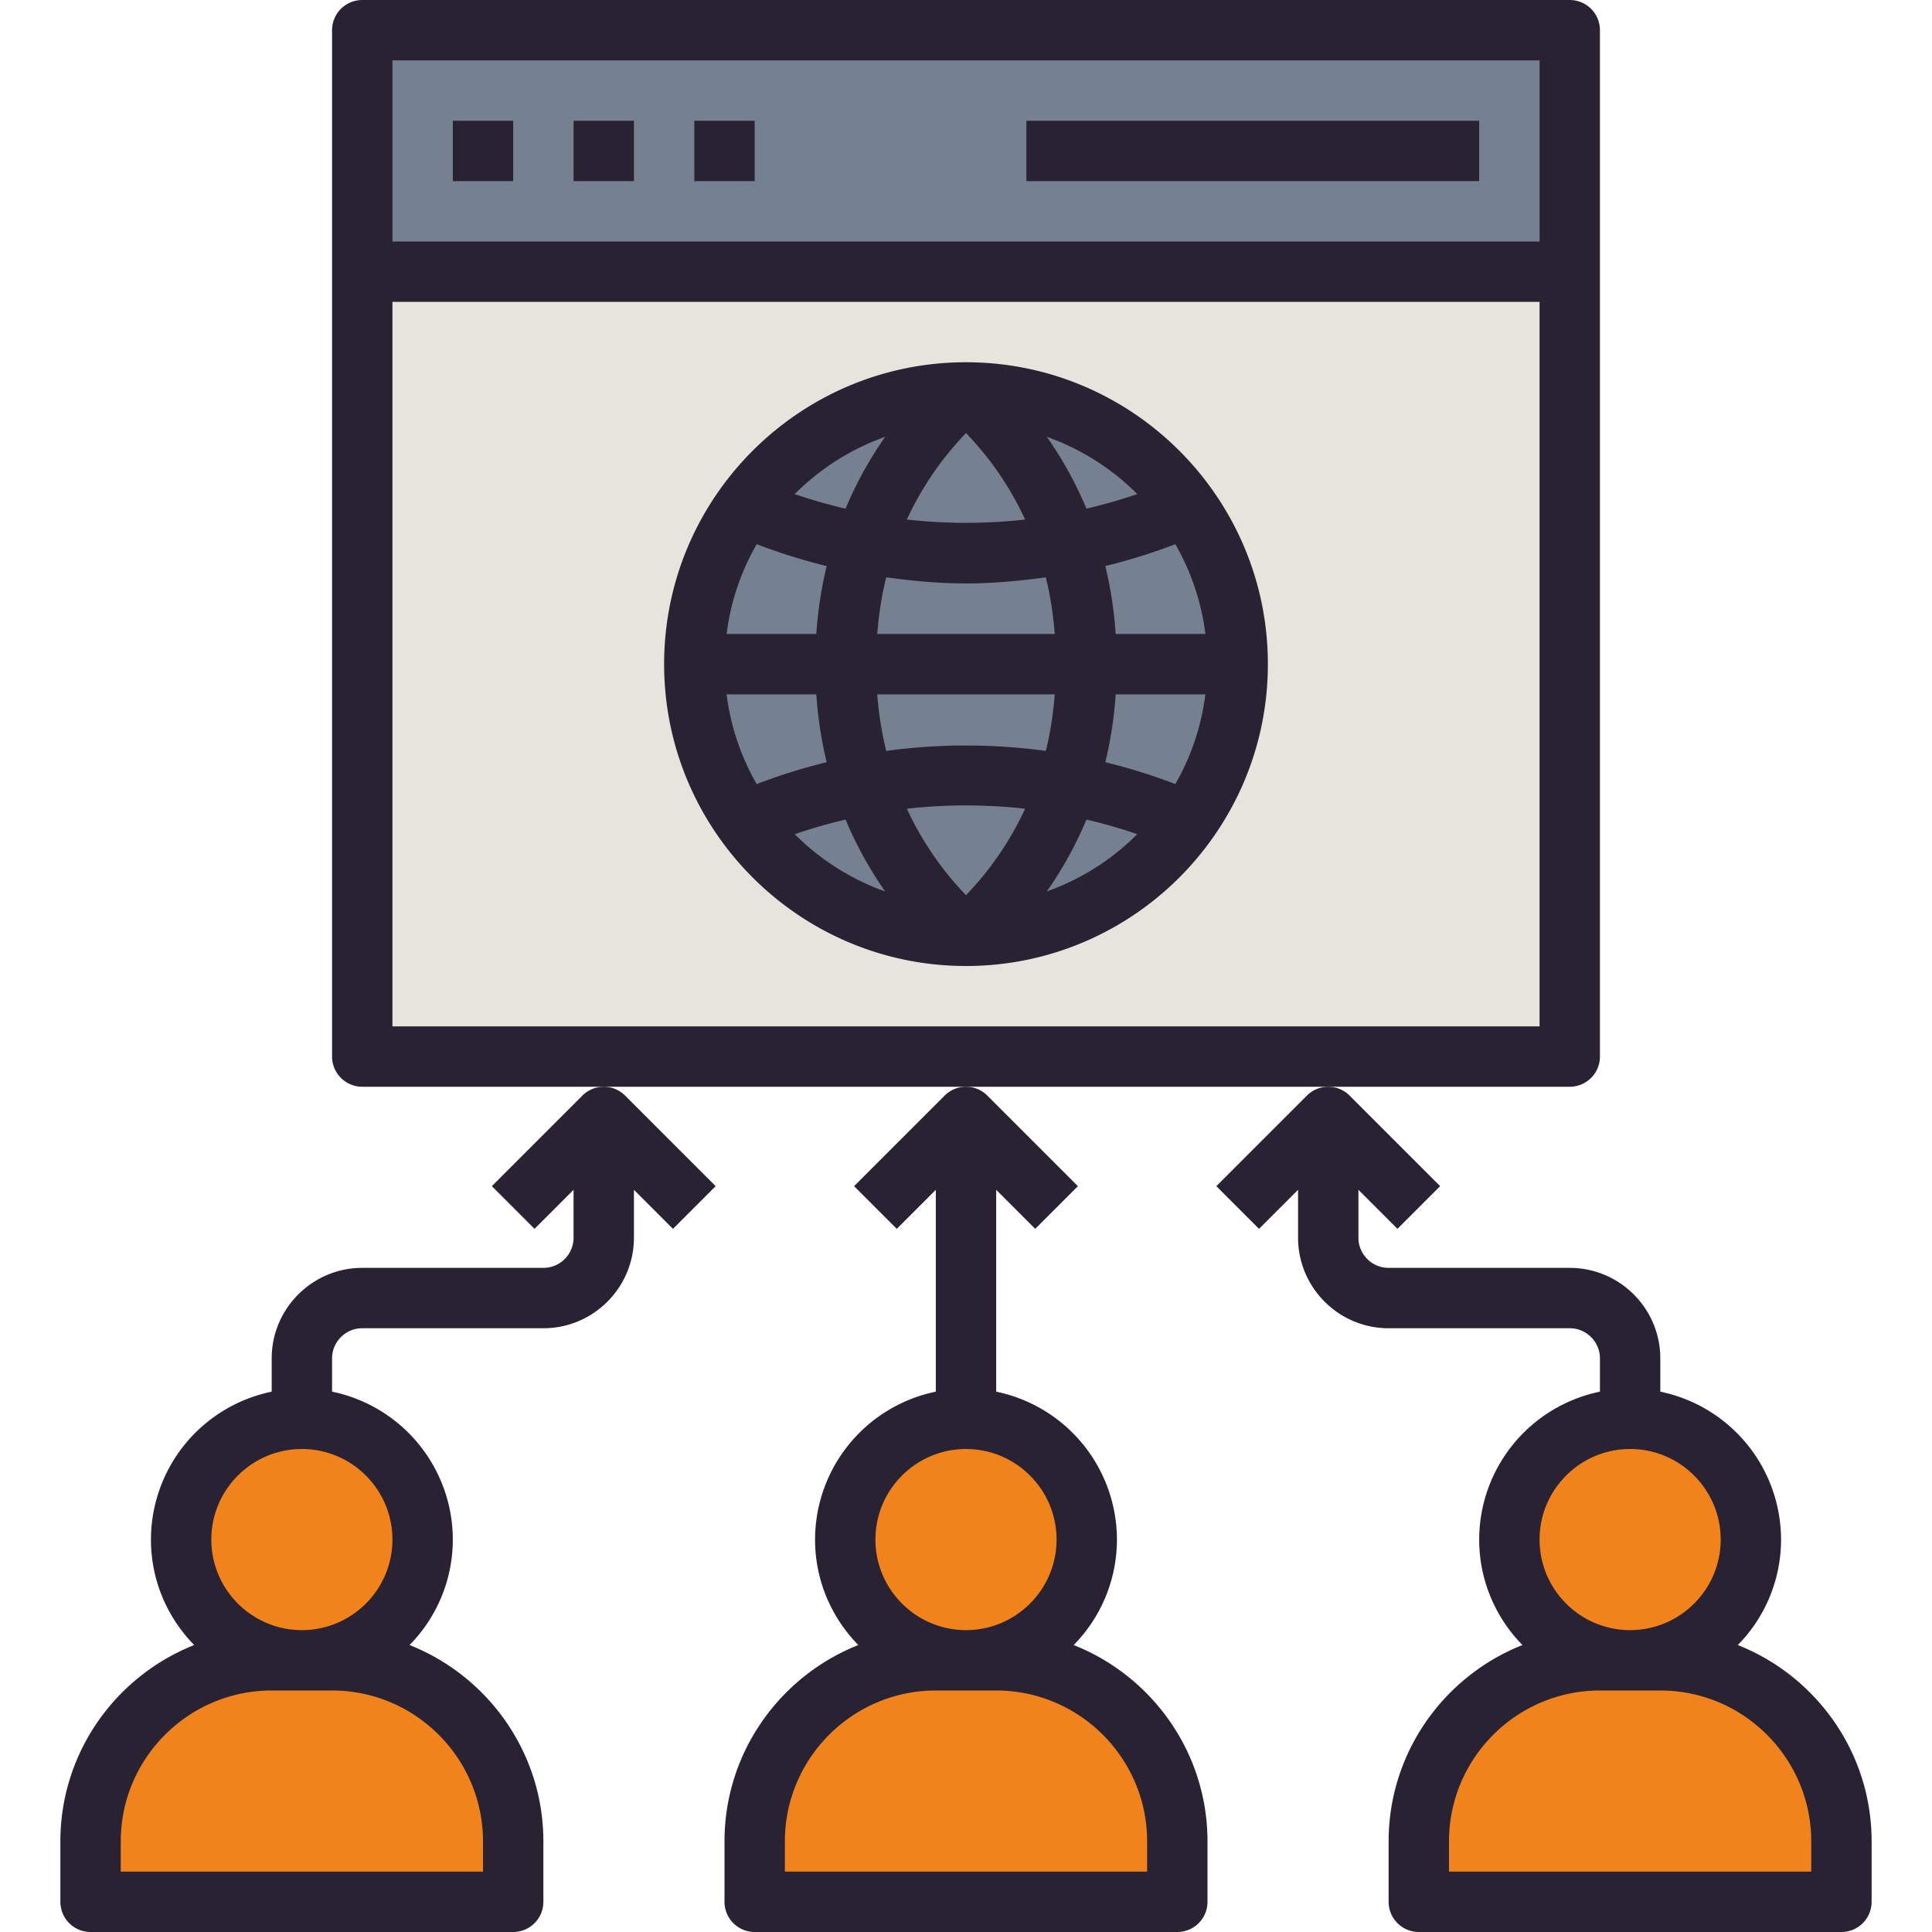
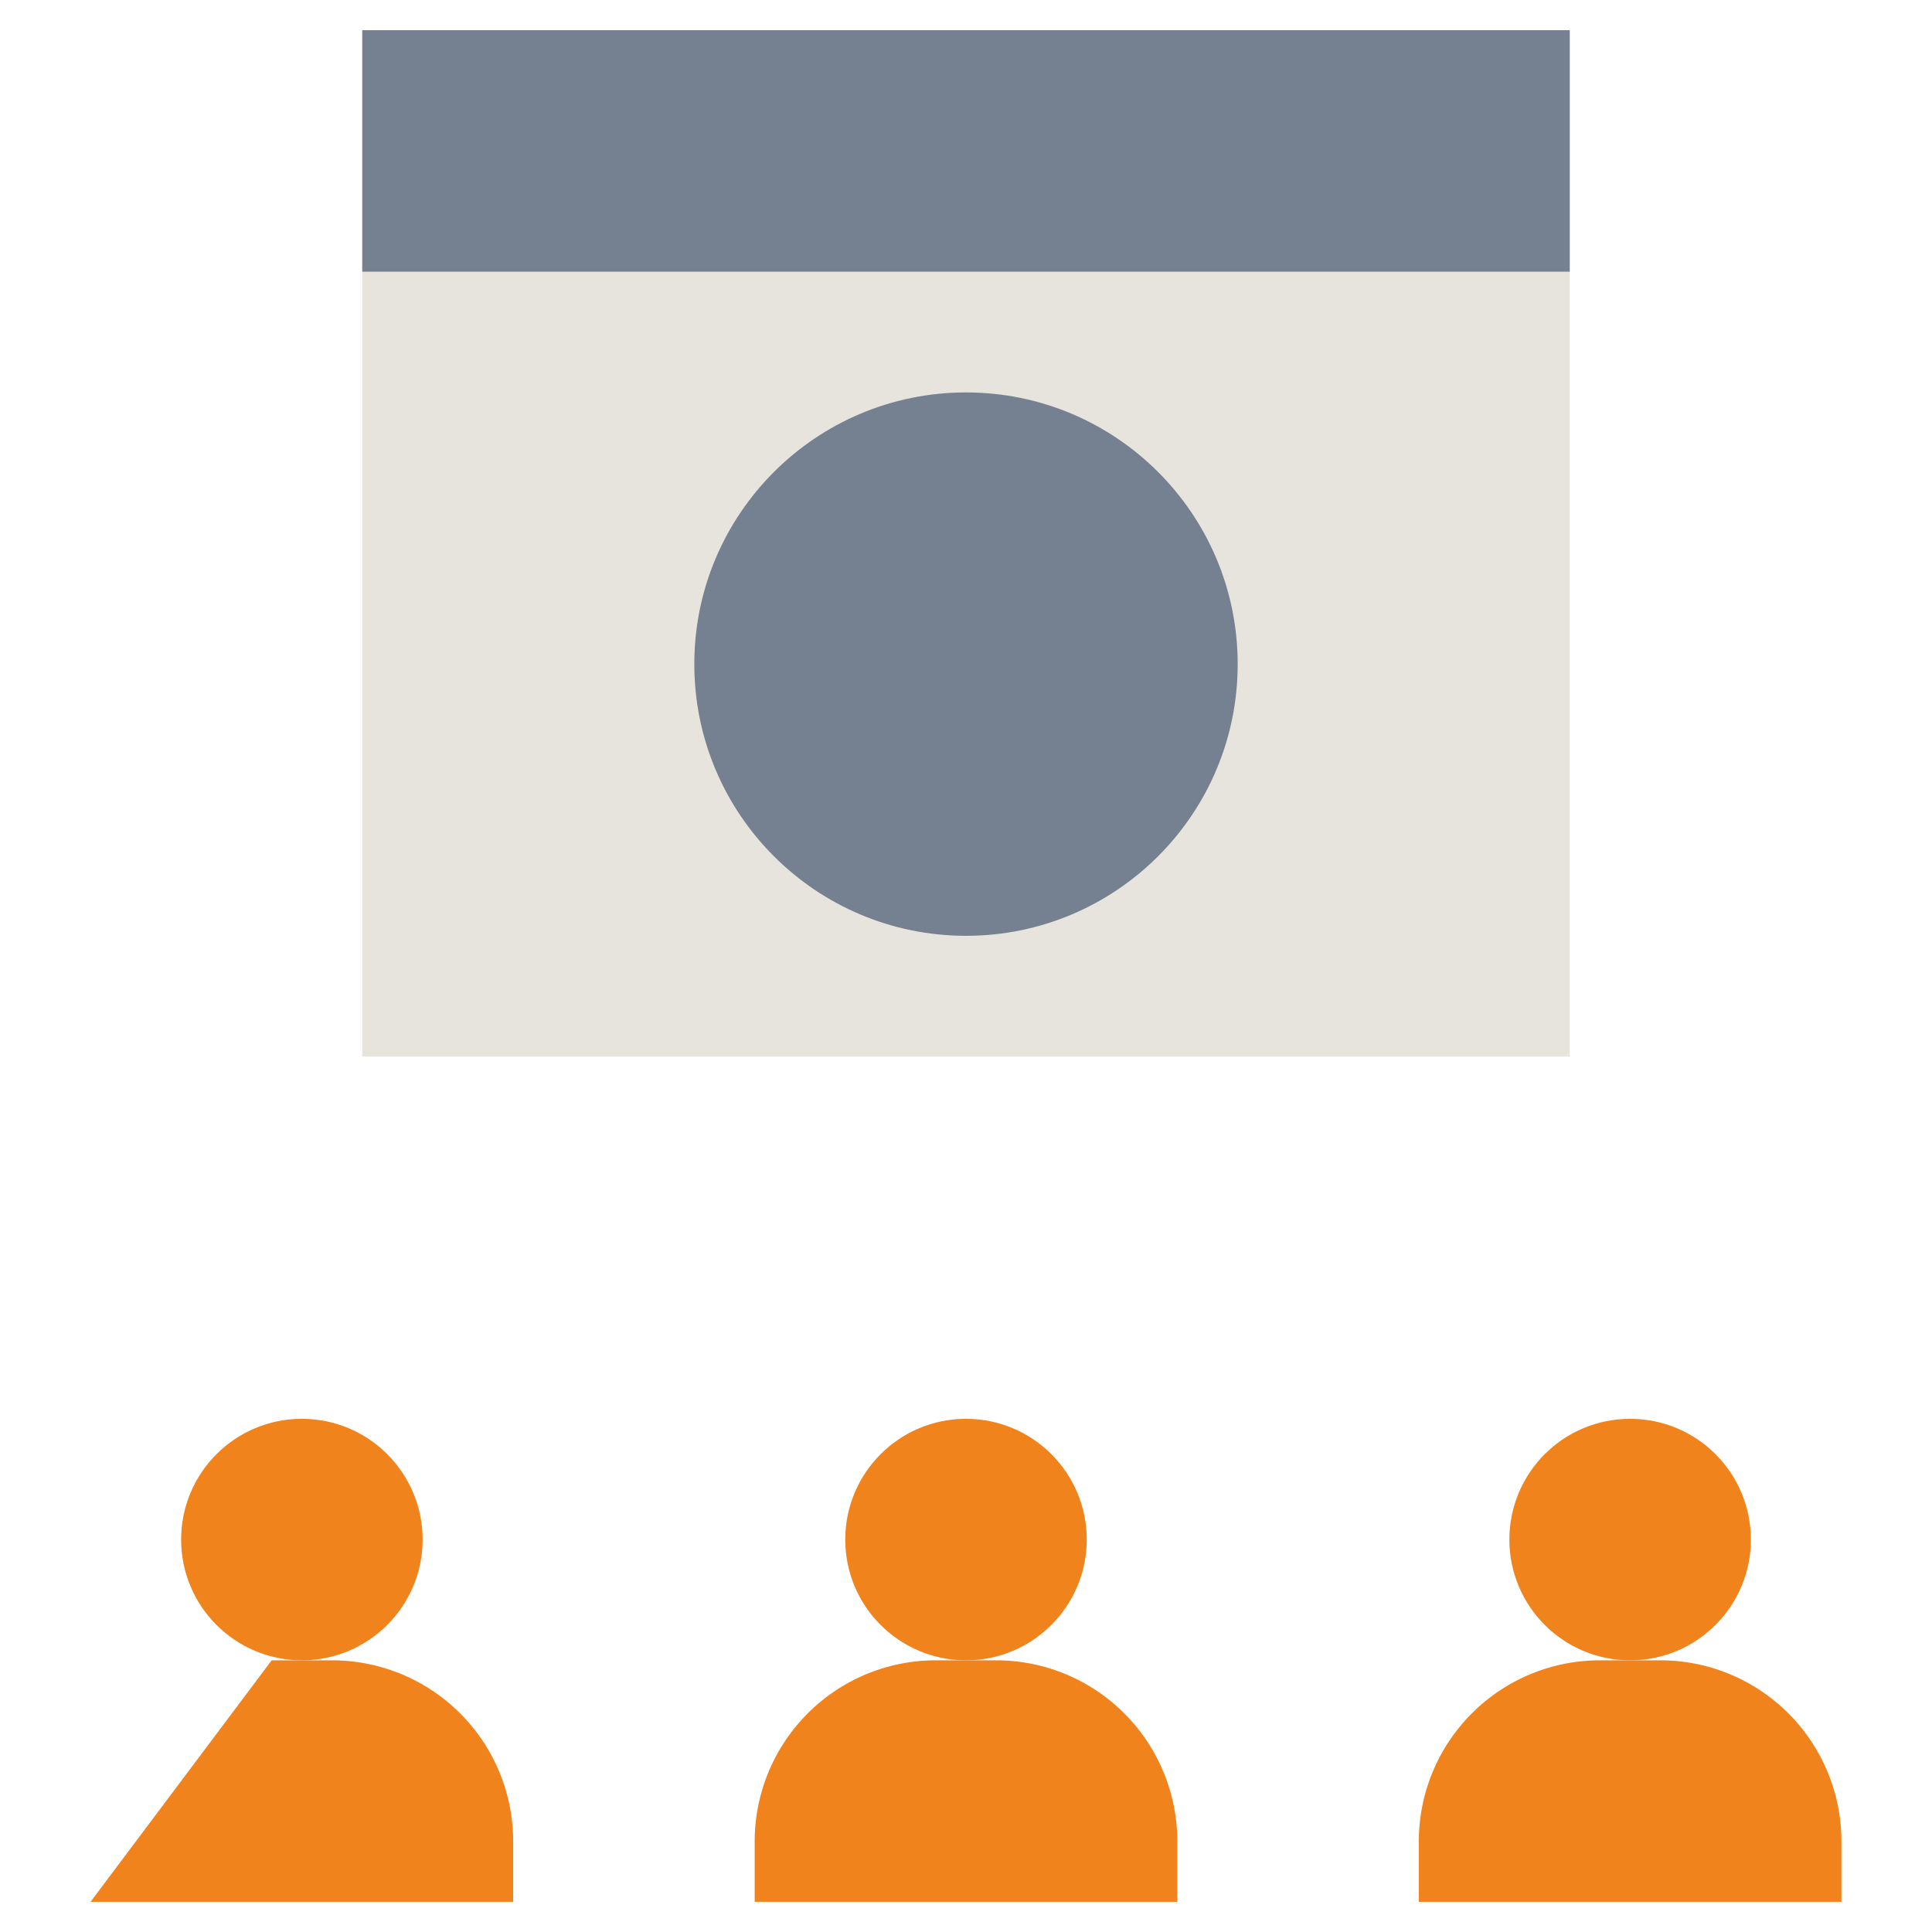
<svg xmlns="http://www.w3.org/2000/svg" version="1.1" width="512" height="512" x="0" y="0" viewBox="0 0 64 64" style="enable-background:new 0 0 512 512" xml:space="preserve" class="">
  <g>
    <path fill="#e7e4dd" d="M12 1h40v34H12z" opacity="1" data-original="#f4e5df" class="" />
    <path fill="#758190" d="M12 1h40v8H12z" opacity="1" data-original="#66becc" class="" />
    <circle cx="32" cy="22" r="9" fill="#758190" opacity="1" data-original="#66becc" class="" />
    <circle cx="32" cy="51" r="4" fill="#f1831d" opacity="1" data-original="#f9ca48" class="" />
    <path fill="#f1831d" d="M39 63H25v-2a6 6 0 0 1 6-6h2a6 6 0 0 1 6 6z" opacity="1" data-original="#f9ca48" class="" />
    <circle cx="54" cy="51" r="4" fill="#f1831d" opacity="1" data-original="#f9ca48" class="" />
    <path fill="#f1831d" d="M61 63H47v-2a6 6 0 0 1 6-6h2a6 6 0 0 1 6 6z" opacity="1" data-original="#f9ca48" class="" />
    <circle cx="10" cy="51" r="4" fill="#f1831d" opacity="1" data-original="#f9ca48" class="" />
-     <path fill="#f1831d" d="M3 63h14v-2a6 6 0 0 0-6-6H9a6 6 0 0 0-6 6z" opacity="1" data-original="#f9ca48" class="" />
+     <path fill="#f1831d" d="M3 63h14v-2a6 6 0 0 0-6-6H9z" opacity="1" data-original="#f9ca48" class="" />
    <g fill="#292233">
-       <path d="M53 35V1a1 1 0 0 0-1-1H12a1 1 0 0 0-1 1v34a1 1 0 0 0 1 1h40a1 1 0 0 0 1-1zM51 2v6H13V2zM13 34V10h38v24z" fill="#292233" opacity="1" data-original="#292233" class="" />
-       <path d="M15 4h2v2h-2zM19 4h2v2h-2zM23 4h2v2h-2zM34 4h15v2H34zM32 12c-5.514 0-10 4.486-10 10s4.486 10 10 10 10-4.486 10-10-4.486-10-10-10zm-1.959 14.79a17.578 17.578 0 0 1 3.918 0A10.43 10.43 0 0 1 32 29.654a10.423 10.423 0 0 1-1.959-2.864zm-.684-1.915A11.495 11.495 0 0 1 29.06 23h5.881c-.056.669-.151 1.3-.297 1.875a19.501 19.501 0 0 0-5.287 0zm4.602-7.665a17.578 17.578 0 0 1-3.918 0A10.43 10.43 0 0 1 32 14.346a10.423 10.423 0 0 1 1.959 2.864zM32 19.327c.884 0 1.766-.082 2.643-.202.146.575.242 1.206.297 1.875h-5.88c.056-.669.151-1.3.297-1.875.877.12 1.759.202 2.643.202zM27.041 21H24.07a7.944 7.944 0 0 1 .996-2.973c.76.29 1.533.533 2.319.724-.17.693-.288 1.445-.344 2.249zm0 2c.057.804.174 1.556.344 2.249-.785.191-1.558.433-2.319.724A7.92 7.92 0 0 1 24.07 23zm9.918 0h2.971a7.944 7.944 0 0 1-.996 2.973 19.26 19.26 0 0 0-2.319-.724c.17-.693.288-1.445.344-2.249zm0-2a13.44 13.44 0 0 0-.344-2.249 19.192 19.192 0 0 0 2.319-.724A7.92 7.92 0 0 1 39.93 21zm.714-4.634a17.44 17.44 0 0 1-1.683.484 12.68 12.68 0 0 0-1.312-2.38 8.04 8.04 0 0 1 2.995 1.896zm-8.351-1.895c-.457.653-.92 1.442-1.312 2.38a17.44 17.44 0 0 1-1.683-.484 8.015 8.015 0 0 1 2.995-1.896zm-2.995 13.163a17.44 17.44 0 0 1 1.683-.484 12.68 12.68 0 0 0 1.312 2.38 8.04 8.04 0 0 1-2.995-1.896zm8.351 1.895c.457-.653.92-1.442 1.312-2.38a17.44 17.44 0 0 1 1.683.484 8.015 8.015 0 0 1-2.995 1.896zM28.293 39.293l1.414 1.414L31 39.414v6.687A5.009 5.009 0 0 0 27 51c0 1.36.549 2.592 1.433 3.494C25.841 55.521 24 58.047 24 61v2a1 1 0 0 0 1 1h14a1 1 0 0 0 1-1v-2c0-2.953-1.841-5.479-4.433-6.506A4.978 4.978 0 0 0 37 51a5.01 5.01 0 0 0-4-4.899v-6.687l1.293 1.293 1.414-1.414-3-3a.997.997 0 0 0-1.414 0zM38 61v1H26v-1c0-2.757 2.243-5 5-5h2c2.757 0 5 2.243 5 5zm-3-10c0 1.654-1.346 3-3 3s-3-1.346-3-3 1.346-3 3-3 3 1.346 3 3zM57.567 54.494A4.978 4.978 0 0 0 59 51a5.01 5.01 0 0 0-4-4.899V45c0-1.654-1.346-3-3-3h-6c-.552 0-1-.449-1-1v-1.586l1.293 1.293 1.414-1.414-3-3a.997.997 0 0 0-1.414 0l-3 3 1.414 1.414L43 39.414V41c0 1.654 1.346 3 3 3h6c.552 0 1 .449 1 1v1.101A5.009 5.009 0 0 0 49 51c0 1.36.549 2.592 1.433 3.494C47.841 55.521 46 58.047 46 61v2a1 1 0 0 0 1 1h14a1 1 0 0 0 1-1v-2c0-2.953-1.841-5.479-4.433-6.506zM54 48c1.654 0 3 1.346 3 3s-1.346 3-3 3-3-1.346-3-3 1.346-3 3-3zm6 14H48v-1c0-2.757 2.243-5 5-5h2c2.757 0 5 2.243 5 5zM16.293 39.293l1.414 1.414L19 39.414V41c0 .551-.448 1-1 1h-6c-1.654 0-3 1.346-3 3v1.101A5.01 5.01 0 0 0 5 51c0 1.36.549 2.592 1.433 3.494C3.841 55.521 2 58.047 2 61v2a1 1 0 0 0 1 1h14a1 1 0 0 0 1-1v-2c0-2.953-1.841-5.479-4.433-6.506A4.978 4.978 0 0 0 15 51a5.01 5.01 0 0 0-4-4.899V45c0-.551.448-1 1-1h6c1.654 0 3-1.346 3-3v-1.586l1.293 1.293 1.414-1.414-3-3a.997.997 0 0 0-1.414 0zM16 61v1H4v-1c0-2.757 2.243-5 5-5h2c2.757 0 5 2.243 5 5zm-3-10c0 1.654-1.346 3-3 3s-3-1.346-3-3 1.346-3 3-3 3 1.346 3 3z" fill="#292233" opacity="1" data-original="#292233" class="" />
-     </g>
+       </g>
  </g>
</svg>